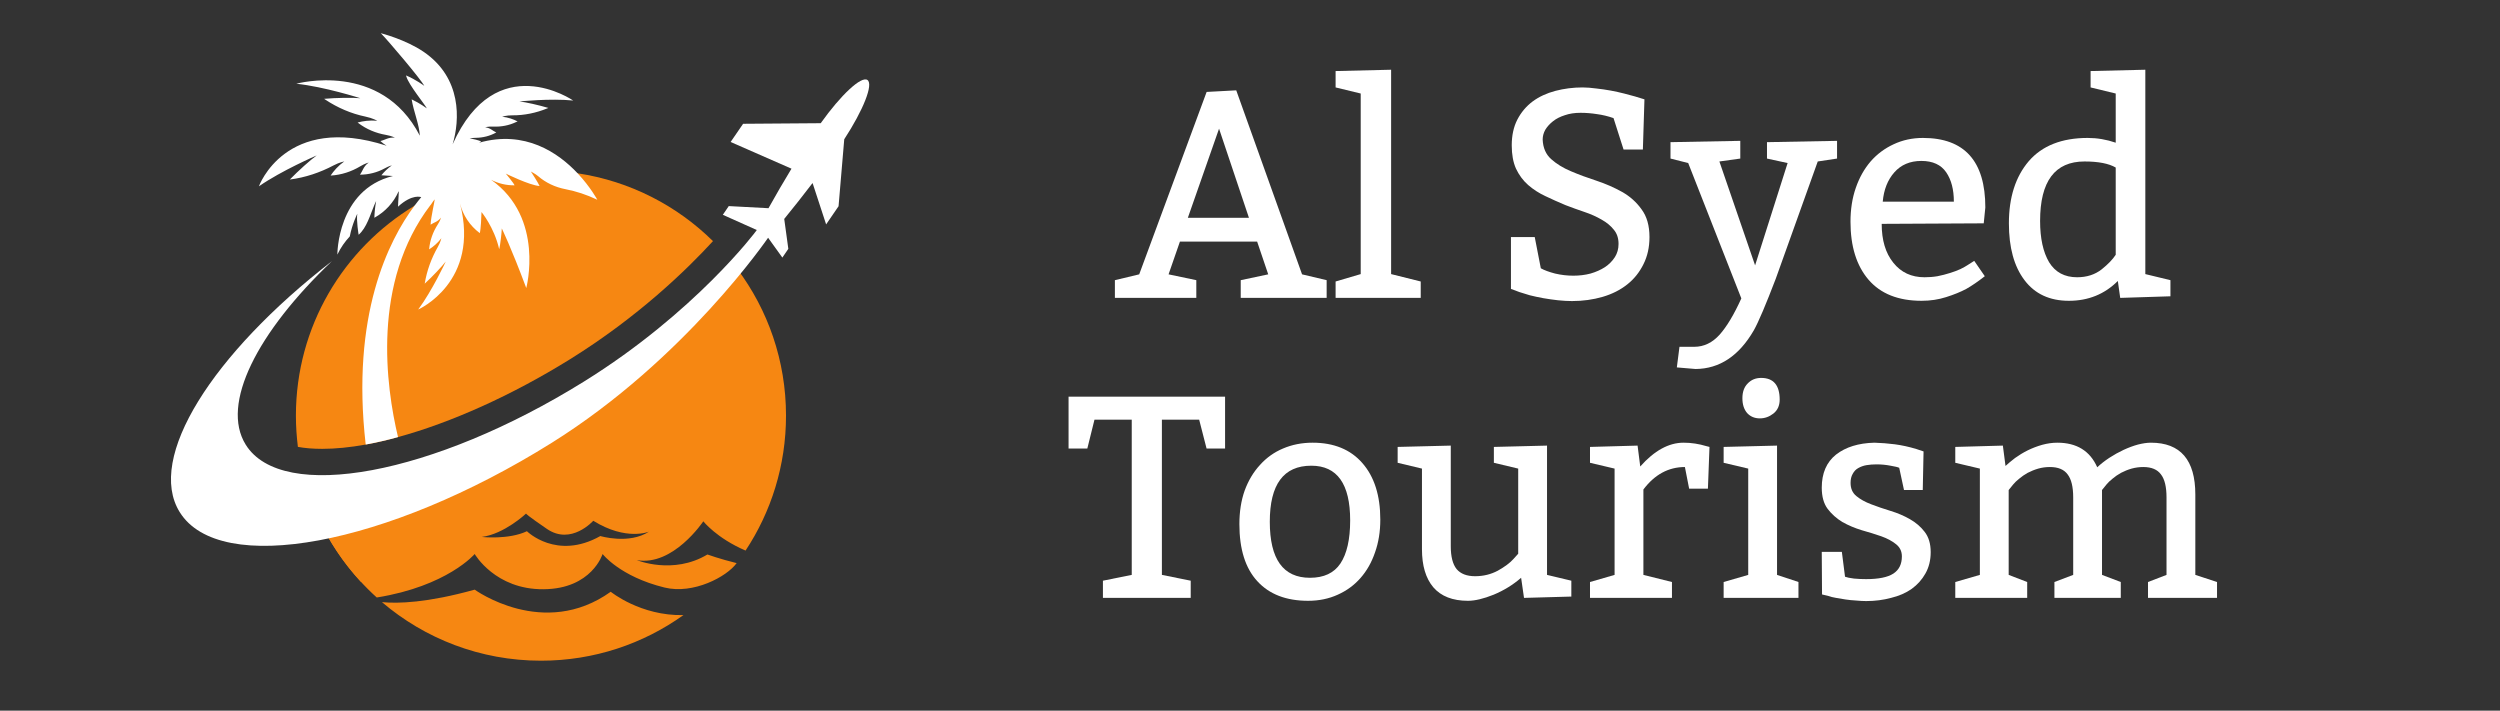
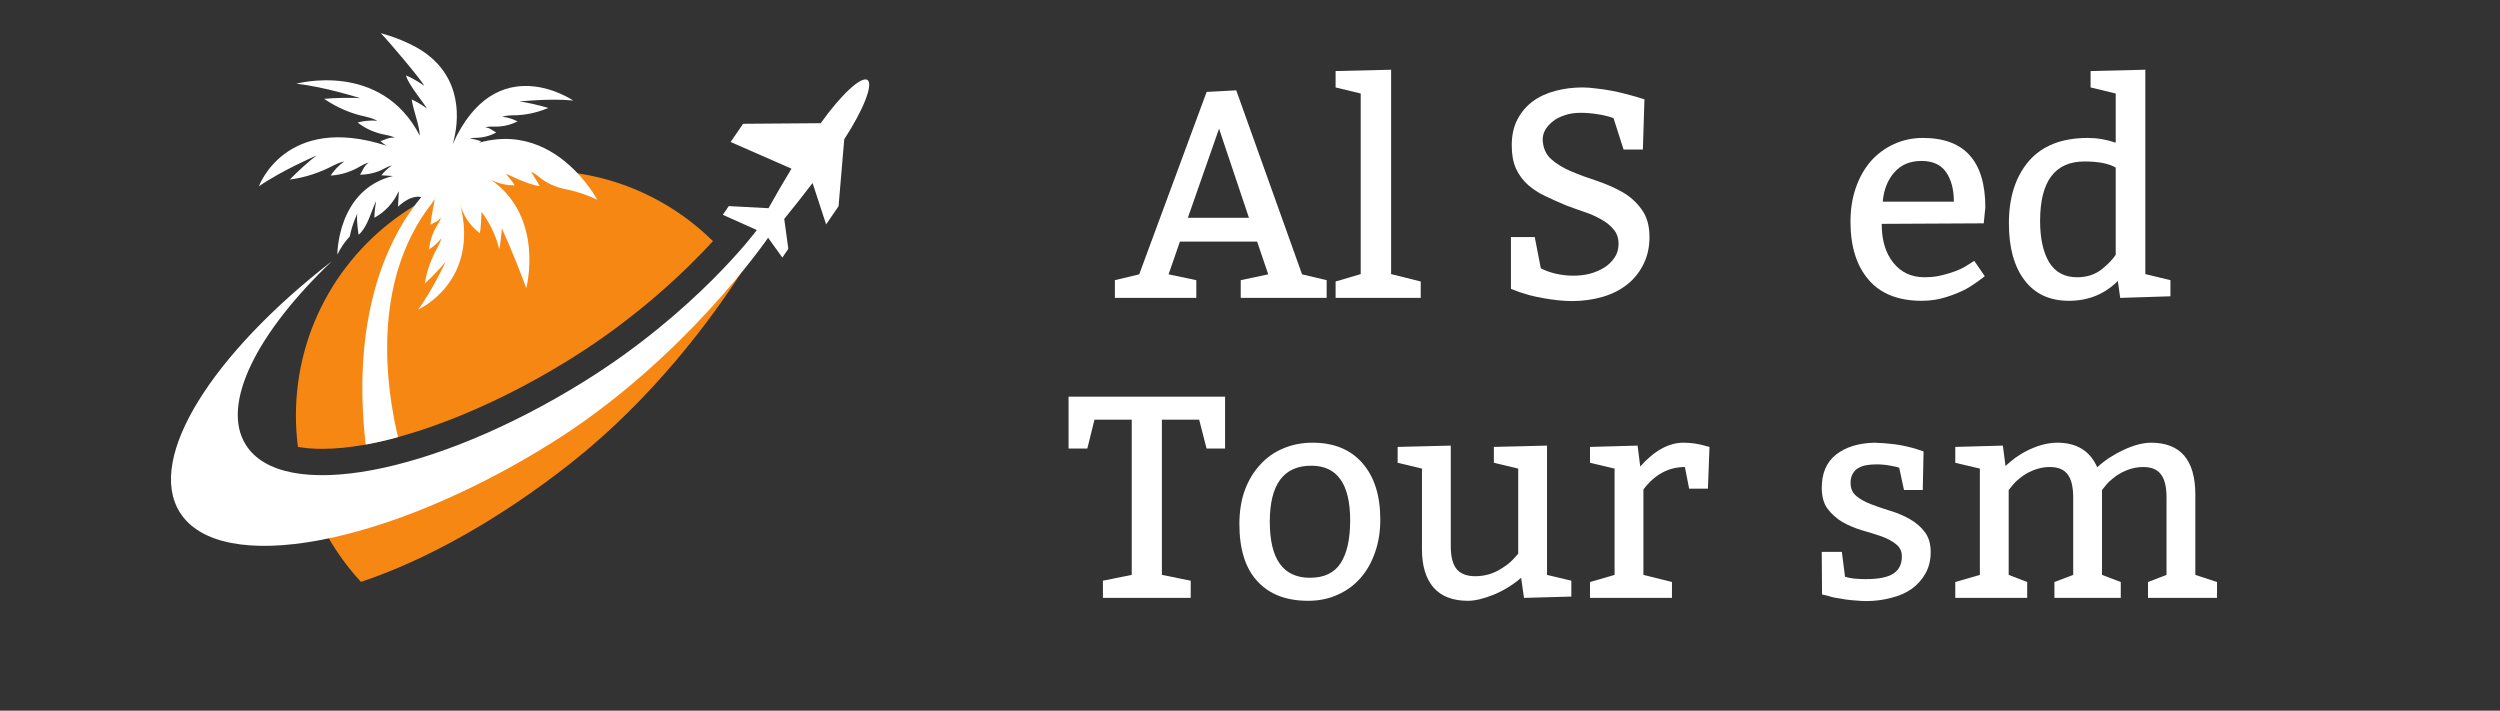
<svg xmlns="http://www.w3.org/2000/svg" width="197" zoomAndPan="magnify" viewBox="0 0 147.75 42" height="56" preserveAspectRatio="xMidYMid meet" version="1.0">
  <rect x="0" y="0" width="147.75" height="42" fill="#333333" stroke="none" />
  <defs>
    <g />
    <clipPath id="6ec45eeab3">
-       <path d="M 18 15 L 47 15 L 47 39.324 L 18 39.324 Z M 18 15 " clip-rule="nonzero" />
-     </clipPath>
+       </clipPath>
    <clipPath id="205acdb1f3">
      <path d="M 10 4 L 51.848 4 L 51.848 33 L 10 33 Z M 10 4 " clip-rule="nonzero" />
    </clipPath>
    <clipPath id="3b57231352">
      <path d="M 15 1.965 L 36 1.965 L 36 27 L 15 27 Z M 15 1.965 " clip-rule="nonzero" />
    </clipPath>
  </defs>
  <g clip-path="url(#6ec45eeab3)">
    <path fill="#f68712" d="M 28.473 31.734 C 29.801 31.559 31.066 30.375 31.09 30.352 C 31.086 30.359 31.133 30.445 32.328 31.262 C 33.762 32.242 35.062 30.777 35.062 30.777 C 37.016 31.992 38.359 31.418 38.359 31.418 C 37.172 32.191 35.48 31.68 35.48 31.68 C 32.891 33.137 31.141 31.395 31.141 31.395 C 30.055 31.91 28.473 31.734 28.473 31.734 Z M 18.797 30.586 C 19.625 32.391 20.812 33.996 22.266 35.312 C 26.441 34.641 28.055 32.742 28.055 32.742 C 28.055 32.742 29.262 34.848 32.121 34.824 C 34.98 34.805 35.613 32.742 35.613 32.742 C 35.613 32.742 36.633 34.074 39.273 34.723 C 40.969 35.141 42.957 34.086 43.535 33.281 L 43.539 33.281 C 42.523 33.031 41.809 32.77 41.809 32.77 C 39.773 33.992 37.633 33.102 37.633 33.102 C 39.781 33.488 41.566 30.809 41.566 30.809 C 41.566 30.809 42.34 31.797 44.062 32.539 C 45.574 30.254 46.453 27.512 46.453 24.566 C 46.453 21.312 45.383 18.309 43.57 15.891 C 43.32 16.066 43.035 16.301 42.672 16.691 C 39.707 19.891 35.469 23.043 32.164 25.109 C 27.641 27.934 22.895 29.77 18.797 30.586 Z M 22.574 35.586 C 25.105 37.742 28.387 39.047 31.973 39.047 C 35.113 39.047 38.02 38.047 40.391 36.352 C 37.859 36.41 36.094 34.973 36.094 34.973 C 32.129 37.812 28.055 34.848 28.055 34.848 C 25.234 35.633 23.508 35.676 22.574 35.586 " fill-opacity="1" fill-rule="nonzero" />
  </g>
  <path fill="#f68712" d="M 32.164 25.109 C 35.469 23.043 39.707 19.891 42.672 16.691 C 43.035 16.301 43.32 16.066 43.57 15.891 C 43.637 15.98 43.707 16.074 43.773 16.168 C 42.012 18.883 38.602 23.523 33.773 27.34 C 29.492 30.723 25.078 33.148 21.332 34.387 C 20.297 33.27 19.438 31.988 18.797 30.586 C 22.895 29.77 27.641 27.934 32.164 25.109 " fill-opacity="1" fill-rule="nonzero" />
  <path fill="#f68712" d="M 42.137 14.25 C 40.594 15.934 37.719 18.727 33.684 21.234 C 30.242 23.371 26.652 24.977 23.523 25.832 C 22.867 26.016 22.227 26.16 21.613 26.273 C 20.688 26.441 19.824 26.527 19.039 26.527 C 18.508 26.527 18.027 26.488 17.605 26.41 C 17.531 25.805 17.488 25.191 17.488 24.566 C 17.488 19.301 20.297 14.695 24.496 12.16 C 25.785 11.379 27.211 10.793 28.727 10.449 C 28.734 10.445 28.742 10.445 28.75 10.441 C 29.145 10.352 29.543 10.277 29.949 10.223 C 30.004 10.215 30.062 10.207 30.117 10.199 C 30.52 10.148 30.926 10.113 31.336 10.098 C 31.359 10.094 31.387 10.094 31.414 10.094 C 31.598 10.086 31.785 10.082 31.973 10.082 C 32.707 10.082 33.43 10.137 34.137 10.242 C 37.234 10.707 40.008 12.152 42.137 14.25 " fill-opacity="1" fill-rule="nonzero" />
  <g clip-path="url(#205acdb1f3)">
    <path fill="#ffffff" d="M 49.895 8.23 C 51.02 6.504 51.629 4.977 51.266 4.727 C 50.902 4.48 49.699 5.605 48.504 7.281 L 43.918 7.316 L 43.18 8.391 L 46.777 9.969 C 46.316 10.73 45.836 11.551 45.418 12.305 L 43.07 12.18 L 42.719 12.695 L 44.727 13.594 C 44.691 13.664 41.074 18.477 34.504 22.555 C 25.617 28.074 16.672 29.742 14.52 26.277 C 13.031 23.879 15.191 19.645 19.617 15.434 C 12.539 20.918 8.633 27.07 10.621 30.266 C 12.988 34.078 22.848 32.27 32.605 26.172 C 40.496 21.238 45.375 14.074 45.395 14.051 L 46.238 15.223 L 46.59 14.707 L 46.348 12.938 C 46.895 12.27 47.48 11.527 48.023 10.816 L 48.824 13.262 L 49.559 12.188 L 49.895 8.23 " fill-opacity="1" fill-rule="nonzero" />
  </g>
  <g clip-path="url(#3b57231352)">
    <path fill="#ffffff" d="M 31.797 10.406 C 32.258 10.805 32.82 11.066 33.418 11.18 C 34.055 11.305 34.648 11.496 35.301 11.805 C 35.301 11.805 34.902 11.059 34.137 10.242 C 32.996 9.027 31.027 7.668 28.316 8.434 C 28.355 8.406 28.398 8.383 28.438 8.355 C 28.242 8.281 28.016 8.215 27.758 8.188 C 27.758 8.188 27.895 8.148 28.117 8.145 C 28.535 8.141 28.949 8.039 29.316 7.836 L 29.328 7.828 C 29.105 7.727 28.984 7.559 28.672 7.523 C 28.672 7.523 28.852 7.469 29.141 7.48 C 29.613 7.504 30.09 7.414 30.516 7.207 C 30.543 7.199 30.566 7.188 30.59 7.176 C 30.352 7.051 30.043 6.938 29.676 6.898 C 29.676 6.898 29.93 6.812 30.281 6.816 C 30.984 6.82 31.68 6.676 32.332 6.41 C 32.359 6.402 32.387 6.391 32.41 6.379 C 31.84 6.211 31.07 6.035 30.699 5.996 C 30.699 5.996 32.527 5.805 33.875 5.941 C 33.875 5.941 29.32 2.797 26.75 8.527 C 27.18 7.098 27.305 4.605 25.031 3.059 C 23.965 2.332 22.504 1.961 22.504 1.961 C 22.906 2.359 24.898 4.711 25.074 5.074 C 25.059 5.062 24.57 4.699 23.996 4.457 C 24.004 4.484 24.012 4.512 24.02 4.539 C 24.176 5.039 25.117 6.184 25.227 6.406 C 25.227 6.406 24.828 6.109 24.328 5.871 C 24.445 6.594 24.781 7.367 24.812 8.02 C 22.52 3.562 17.512 4.949 17.512 4.949 C 19.16 5.121 21.297 5.805 21.297 5.805 C 20.844 5.762 19.883 5.777 19.156 5.84 C 19.18 5.855 19.203 5.871 19.23 5.891 C 19.949 6.367 20.75 6.715 21.598 6.891 C 22.016 6.977 22.297 7.137 22.297 7.137 C 21.848 7.098 21.453 7.152 21.133 7.242 L 21.172 7.27 C 21.652 7.637 22.219 7.871 22.812 7.973 C 23.145 8.031 23.34 8.137 23.34 8.137 C 22.957 8.098 22.77 8.27 22.48 8.336 C 22.492 8.348 22.504 8.359 22.52 8.371 C 22.621 8.461 22.73 8.539 22.848 8.613 C 16.859 6.676 15.301 11.012 15.301 11.012 C 16.645 10.078 18.68 9.203 18.719 9.184 C 18.348 9.449 17.633 10.09 17.125 10.613 C 17.129 10.613 17.133 10.613 17.137 10.609 C 18.043 10.492 18.914 10.199 19.719 9.773 C 20.066 9.59 20.348 9.539 20.348 9.539 C 19.98 9.801 19.723 10.102 19.539 10.375 C 19.547 10.375 19.555 10.375 19.562 10.375 C 20.176 10.336 20.766 10.145 21.293 9.828 C 21.57 9.66 21.777 9.609 21.789 9.609 C 21.477 9.832 21.449 10.082 21.273 10.324 L 21.285 10.324 C 21.793 10.32 22.293 10.195 22.738 9.949 C 22.977 9.816 23.148 9.777 23.16 9.773 C 22.902 9.957 22.699 10.16 22.539 10.359 C 22.777 10.371 23.004 10.387 23.223 10.402 C 19.918 11.215 19.938 15.047 19.938 15.047 C 20.133 14.637 20.383 14.281 20.672 13.973 C 20.816 13.223 21.117 12.633 21.117 12.633 C 21.051 13.012 21.195 13.879 21.195 13.875 C 21.672 13.461 21.875 12.703 22.121 12.121 C 22.184 11.969 22.23 11.883 22.23 11.883 C 22.164 12.25 22.133 12.578 22.125 12.867 C 22.129 12.867 22.133 12.863 22.137 12.863 C 22.762 12.516 23.262 11.977 23.551 11.32 C 23.598 11.211 23.527 11.906 23.523 12.215 C 24.375 11.434 24.895 11.652 24.895 11.652 C 24.77 11.801 24.637 11.973 24.496 12.16 C 22.965 14.211 20.734 18.625 21.613 26.273 C 22.227 26.16 22.867 26.016 23.523 25.832 C 22.809 22.84 21.953 16.68 25.449 12.109 C 25.449 12.141 25.578 11.902 25.691 11.781 C 25.711 11.797 25.465 12.836 25.449 13.266 L 25.449 13.277 C 25.656 13.137 25.867 13.117 26.062 12.859 C 26.062 12.871 26.016 13.047 25.867 13.273 C 25.586 13.711 25.41 14.203 25.363 14.719 C 25.359 14.723 25.359 14.73 25.359 14.738 C 25.594 14.59 25.855 14.379 26.086 14.078 C 26.082 14.09 26.031 14.324 25.871 14.602 C 25.492 15.27 25.227 15.996 25.102 16.754 C 25.102 16.758 25.098 16.762 25.098 16.766 C 25.551 16.352 26.109 15.762 26.344 15.457 C 26.328 15.492 25.539 17.184 24.715 18.293 C 24.715 18.293 28.395 16.668 27.184 12.023 C 27.359 12.723 27.77 13.336 28.344 13.77 C 28.348 13.773 28.352 13.777 28.355 13.781 C 28.422 13.523 28.445 12.852 28.457 12.531 C 28.457 12.531 29.199 13.426 29.496 14.703 L 29.508 14.711 C 29.566 14.465 29.645 13.805 29.656 13.5 C 29.656 13.5 30.203 14.613 31.102 17.023 C 31.102 17.023 32.211 12.875 29.023 10.625 C 29.445 10.844 29.918 10.957 30.398 10.953 L 30.41 10.953 C 30.34 10.785 29.953 10.348 29.895 10.262 C 29.895 10.262 31.301 10.953 31.875 10.992 L 31.891 10.996 C 31.805 10.797 31.402 10.176 31.375 10.137 C 31.375 10.137 31.652 10.281 31.797 10.406 " fill-opacity="1" fill-rule="nonzero" />
  </g>
  <g fill="#ffffff" fill-opacity="1">
    <g transform="translate(65.796, 17.605)">
      <g>
        <path d="M 0.094 0 L 0.094 -1.047 L 1.531 -1.391 L 5.516 -12.172 L 7.266 -12.266 L 11.156 -1.391 L 12.609 -1.047 L 12.609 0 L 7.531 0 L 7.531 -1.047 L 9.156 -1.391 L 8.5 -3.328 L 3.938 -3.328 L 3.266 -1.391 L 4.906 -1.047 L 4.906 0 Z M 6.25 -10 L 4.406 -4.734 L 8.016 -4.734 Z M 6.25 -10 " />
      </g>
    </g>
  </g>
  <g fill="#ffffff" fill-opacity="1">
    <g transform="translate(78.496, 17.605)">
      <g>
        <path d="M 3.719 -13.484 L 3.719 -1.406 L 5.469 -0.969 L 5.469 0 L 0.438 0 L 0.438 -0.969 L 1.922 -1.406 L 1.922 -12.078 L 0.438 -12.438 L 0.438 -13.406 Z M 3.719 -13.484 " />
      </g>
    </g>
  </g>
  <g fill="#ffffff" fill-opacity="1">
    <g transform="translate(84.049, 17.605)">
      <g />
    </g>
  </g>
  <g fill="#ffffff" fill-opacity="1">
    <g transform="translate(88.078, 17.605)">
      <g>
        <path d="M 2.625 -3.594 L 2.984 -1.75 C 3.191 -1.633 3.473 -1.531 3.828 -1.438 C 4.191 -1.352 4.551 -1.312 4.906 -1.312 C 5.258 -1.312 5.598 -1.352 5.922 -1.438 C 6.242 -1.531 6.523 -1.656 6.766 -1.812 C 7.016 -1.977 7.211 -2.176 7.359 -2.406 C 7.504 -2.633 7.578 -2.895 7.578 -3.188 C 7.578 -3.531 7.484 -3.812 7.297 -4.031 C 7.117 -4.258 6.879 -4.457 6.578 -4.625 C 6.273 -4.801 5.938 -4.953 5.562 -5.078 C 5.195 -5.203 4.82 -5.336 4.438 -5.484 C 4.02 -5.66 3.625 -5.836 3.25 -6.016 C 2.875 -6.191 2.535 -6.41 2.234 -6.672 C 1.93 -6.941 1.691 -7.266 1.516 -7.641 C 1.348 -8.016 1.266 -8.473 1.266 -9.016 C 1.266 -9.598 1.375 -10.102 1.594 -10.531 C 1.82 -10.969 2.125 -11.328 2.5 -11.609 C 2.883 -11.891 3.332 -12.098 3.844 -12.234 C 4.352 -12.367 4.891 -12.438 5.453 -12.438 C 5.703 -12.438 5.973 -12.414 6.266 -12.375 C 6.555 -12.344 6.844 -12.301 7.125 -12.25 C 7.406 -12.195 7.664 -12.141 7.906 -12.078 C 8.156 -12.016 8.367 -11.957 8.547 -11.906 L 9.109 -11.734 L 9.016 -8.766 L 7.875 -8.766 L 7.281 -10.625 C 6.957 -10.738 6.633 -10.816 6.312 -10.859 C 5.988 -10.91 5.66 -10.938 5.328 -10.938 C 4.984 -10.938 4.676 -10.891 4.406 -10.797 C 4.133 -10.711 3.898 -10.594 3.703 -10.438 C 3.516 -10.289 3.363 -10.125 3.25 -9.938 C 3.145 -9.75 3.094 -9.555 3.094 -9.359 C 3.113 -8.867 3.281 -8.484 3.594 -8.203 C 3.906 -7.922 4.297 -7.68 4.766 -7.484 C 5.234 -7.285 5.738 -7.098 6.281 -6.922 C 6.82 -6.742 7.32 -6.523 7.781 -6.266 C 8.25 -6.004 8.633 -5.66 8.938 -5.234 C 9.25 -4.816 9.406 -4.27 9.406 -3.594 C 9.406 -2.988 9.285 -2.453 9.047 -1.984 C 8.816 -1.516 8.5 -1.117 8.094 -0.797 C 7.688 -0.473 7.203 -0.227 6.641 -0.062 C 6.078 0.102 5.473 0.188 4.828 0.188 C 4.578 0.188 4.301 0.172 4 0.141 C 3.707 0.109 3.414 0.066 3.125 0.016 C 2.844 -0.035 2.578 -0.094 2.328 -0.156 C 2.086 -0.227 1.883 -0.289 1.719 -0.344 L 1.219 -0.531 L 1.219 -3.594 Z M 2.625 -3.594 " />
      </g>
    </g>
  </g>
  <g fill="#ffffff" fill-opacity="1">
    <g transform="translate(98.554, 17.605)">
      <g>
-         <path d="M 4.297 -9.281 L 4.297 -8.234 L 3.062 -8.062 L 5.172 -1.922 L 7.094 -7.969 L 5.875 -8.234 L 5.875 -9.203 L 10.016 -9.281 L 10.016 -8.234 L 8.875 -8.062 L 6.391 -1.125 C 5.805 0.406 5.375 1.422 5.094 1.922 C 4.219 3.43 3.07 4.191 1.656 4.203 L 0.547 4.109 L 0.703 2.891 L 1.578 2.891 C 2.148 2.891 2.648 2.648 3.078 2.172 C 3.504 1.691 3.93 0.977 4.359 0.031 L 1.219 -7.969 L 0.172 -8.234 L 0.172 -9.203 Z M 4.297 -9.281 " />
-       </g>
+         </g>
    </g>
  </g>
  <g fill="#ffffff" fill-opacity="1">
    <g transform="translate(108.661, 17.605)">
      <g>
        <path d="M 8.578 -4.406 L 2.547 -4.375 C 2.547 -3.414 2.773 -2.648 3.234 -2.078 C 3.691 -1.504 4.305 -1.219 5.078 -1.219 C 5.336 -1.219 5.594 -1.238 5.844 -1.281 C 6.102 -1.332 6.348 -1.395 6.578 -1.469 C 6.805 -1.539 7.016 -1.617 7.203 -1.703 C 7.391 -1.797 7.547 -1.883 7.672 -1.969 L 8.016 -2.188 L 8.641 -1.281 C 8.242 -0.969 7.879 -0.719 7.547 -0.531 C 7.211 -0.352 6.816 -0.191 6.359 -0.047 C 5.91 0.098 5.426 0.172 4.906 0.172 C 3.531 0.172 2.484 -0.242 1.766 -1.078 C 1.055 -1.91 0.703 -3.051 0.703 -4.5 C 0.703 -5.227 0.805 -5.895 1.016 -6.5 C 1.223 -7.102 1.516 -7.625 1.891 -8.062 C 2.273 -8.5 2.727 -8.836 3.25 -9.078 C 3.781 -9.328 4.359 -9.453 4.984 -9.453 C 7.441 -9.453 8.672 -8.082 8.672 -5.344 Z M 2.609 -5.688 L 6.812 -5.688 C 6.812 -6.406 6.66 -6.984 6.359 -7.422 C 6.055 -7.867 5.566 -8.094 4.891 -8.094 C 4.223 -8.094 3.691 -7.867 3.297 -7.422 C 2.898 -6.973 2.672 -6.395 2.609 -5.688 Z M 2.609 -5.688 " />
      </g>
    </g>
  </g>
  <g fill="#ffffff" fill-opacity="1">
    <g transform="translate(117.945, 17.605)">
      <g>
        <path d="M 8.844 -13.484 L 8.844 -1.406 L 10.328 -1.047 L 10.328 -0.094 L 7.359 0 L 7.219 -1 C 6.438 -0.219 5.473 0.172 4.328 0.172 C 3.191 0.172 2.316 -0.234 1.703 -1.047 C 1.086 -1.859 0.781 -2.977 0.781 -4.406 C 0.781 -5.938 1.172 -7.16 1.953 -8.078 C 2.742 -8.992 3.906 -9.453 5.438 -9.453 C 6 -9.453 6.551 -9.359 7.094 -9.172 L 7.094 -12.078 L 5.609 -12.438 L 5.609 -13.406 Z M 7.094 -2.547 L 7.094 -7.703 C 6.688 -7.941 6.07 -8.062 5.25 -8.062 C 3.5 -8.062 2.625 -6.891 2.625 -4.547 C 2.625 -3.523 2.801 -2.711 3.156 -2.109 C 3.52 -1.516 4.07 -1.219 4.812 -1.219 C 5.383 -1.219 5.867 -1.375 6.266 -1.688 C 6.641 -1.988 6.914 -2.273 7.094 -2.547 Z M 7.094 -2.547 " />
      </g>
    </g>
  </g>
  <g fill="#ffffff" fill-opacity="1">
    <g transform="translate(62.98, 35.335)">
      <g>
        <path d="M 7.391 -1.016 L 7.391 0 L 2.203 0 L 2.203 -1.016 L 3.906 -1.359 L 3.906 -10.531 L 1.703 -10.531 L 1.281 -8.828 L 0.172 -8.828 L 0.172 -11.891 L 9.422 -11.891 L 9.422 -8.828 L 8.328 -8.828 L 7.891 -10.531 L 5.688 -10.531 L 5.688 -1.359 Z M 7.391 -1.016 " />
      </g>
    </g>
  </g>
  <g fill="#ffffff" fill-opacity="1">
    <g transform="translate(72.576, 35.335)">
      <g>
        <path d="M 0.672 -4.359 C 0.672 -5.086 0.773 -5.75 0.984 -6.344 C 1.203 -6.938 1.504 -7.441 1.891 -7.859 C 2.273 -8.285 2.727 -8.609 3.25 -8.828 C 3.781 -9.055 4.363 -9.172 5 -9.172 C 6.258 -9.172 7.238 -8.77 7.938 -7.969 C 8.645 -7.164 9 -6.051 9 -4.625 C 9 -3.914 8.895 -3.27 8.688 -2.688 C 8.488 -2.102 8.203 -1.598 7.828 -1.172 C 7.461 -0.754 7.016 -0.426 6.484 -0.188 C 5.961 0.051 5.379 0.172 4.734 0.172 C 3.441 0.172 2.441 -0.211 1.734 -0.984 C 1.023 -1.754 0.672 -2.879 0.672 -4.359 Z M 4.922 -7.812 C 3.285 -7.812 2.469 -6.707 2.469 -4.5 C 2.469 -2.289 3.258 -1.188 4.844 -1.188 C 5.664 -1.188 6.266 -1.469 6.641 -2.031 C 7.023 -2.602 7.219 -3.453 7.219 -4.578 C 7.219 -6.734 6.453 -7.812 4.922 -7.812 Z M 4.922 -7.812 " />
      </g>
    </g>
  </g>
  <g fill="#ffffff" fill-opacity="1">
    <g transform="translate(82.257, 35.335)">
      <g>
        <path d="M 9.172 -9 L 9.172 -1.359 L 10.609 -1.016 L 10.609 -0.078 L 7.812 0 L 7.641 -1.188 C 7.16 -0.77 6.617 -0.438 6.016 -0.188 C 5.422 0.051 4.914 0.172 4.5 0.172 C 3.594 0.172 2.91 -0.094 2.453 -0.625 C 2.004 -1.156 1.781 -1.906 1.781 -2.875 L 1.781 -7.641 L 0.344 -7.984 L 0.344 -8.922 L 3.484 -9 L 3.484 -3.047 C 3.484 -2.441 3.598 -1.992 3.828 -1.703 C 4.066 -1.422 4.43 -1.281 4.922 -1.281 C 5.41 -1.281 5.859 -1.391 6.266 -1.609 C 6.672 -1.836 6.973 -2.062 7.172 -2.281 L 7.469 -2.609 L 7.469 -7.641 L 6.031 -7.984 L 6.031 -8.922 Z M 9.172 -9 " />
      </g>
    </g>
  </g>
  <g fill="#ffffff" fill-opacity="1">
    <g transform="translate(93.297, 35.335)">
      <g>
        <path d="M 3.484 -9 L 3.641 -7.766 C 4.473 -8.703 5.328 -9.172 6.203 -9.172 C 6.66 -9.172 7.109 -9.102 7.547 -8.969 L 7.734 -8.922 L 7.641 -6.453 L 6.531 -6.453 L 6.281 -7.734 C 5.312 -7.734 4.492 -7.289 3.828 -6.406 L 3.828 -1.359 L 5.516 -0.938 L 5.516 0 L 0.672 0 L 0.672 -0.938 L 2.125 -1.359 L 2.125 -7.641 L 0.672 -7.984 L 0.672 -8.922 Z M 3.484 -9 " />
      </g>
    </g>
  </g>
  <g fill="#ffffff" fill-opacity="1">
    <g transform="translate(101.195, 35.335)">
      <g>
-         <path d="M 2.891 -13 C 3.617 -13 3.984 -12.57 3.984 -11.719 C 3.984 -11.363 3.859 -11.086 3.609 -10.891 C 3.367 -10.703 3.102 -10.609 2.812 -10.609 C 2.508 -10.609 2.258 -10.711 2.062 -10.922 C 1.875 -11.141 1.781 -11.43 1.781 -11.797 C 1.781 -12.172 1.883 -12.461 2.094 -12.672 C 2.301 -12.891 2.566 -13 2.891 -13 Z M 3.828 -9 L 3.828 -1.359 L 5.094 -0.938 L 5.094 0 L 0.672 0 L 0.672 -0.938 L 2.125 -1.359 L 2.125 -7.641 L 0.672 -7.984 L 0.672 -8.922 Z M 3.828 -9 " />
-       </g>
+         </g>
    </g>
  </g>
  <g fill="#ffffff" fill-opacity="1">
    <g transform="translate(106.885, 35.335)">
      <g>
        <path d="M 0.781 -2.719 L 1.969 -2.719 L 2.156 -1.25 C 2.27 -1.207 2.445 -1.172 2.688 -1.141 C 2.938 -1.117 3.176 -1.109 3.406 -1.109 C 4.145 -1.109 4.68 -1.219 5.016 -1.438 C 5.348 -1.656 5.516 -1.992 5.516 -2.453 C 5.516 -2.754 5.398 -2.992 5.172 -3.172 C 4.941 -3.359 4.648 -3.516 4.297 -3.641 C 3.941 -3.766 3.555 -3.883 3.141 -4 C 2.734 -4.125 2.352 -4.285 2 -4.484 C 1.656 -4.691 1.363 -4.953 1.125 -5.266 C 0.895 -5.578 0.781 -5.992 0.781 -6.516 C 0.781 -7.367 1.062 -8.02 1.625 -8.469 C 2.195 -8.914 2.953 -9.148 3.891 -9.172 C 4.285 -9.16 4.688 -9.129 5.094 -9.078 C 5.508 -9.023 5.938 -8.93 6.375 -8.797 L 6.797 -8.656 L 6.75 -6.375 L 5.641 -6.375 L 5.359 -7.688 C 5.273 -7.727 5.102 -7.77 4.844 -7.812 C 4.582 -7.863 4.305 -7.891 4.016 -7.891 C 3.805 -7.891 3.609 -7.875 3.422 -7.844 C 3.242 -7.812 3.082 -7.754 2.938 -7.672 C 2.801 -7.598 2.691 -7.484 2.609 -7.328 C 2.523 -7.18 2.484 -7.004 2.484 -6.797 C 2.484 -6.461 2.598 -6.203 2.828 -6.016 C 3.055 -5.828 3.348 -5.664 3.703 -5.531 C 4.055 -5.395 4.438 -5.266 4.844 -5.141 C 5.258 -5.016 5.641 -4.852 5.984 -4.656 C 6.336 -4.457 6.629 -4.207 6.859 -3.906 C 7.098 -3.602 7.219 -3.203 7.219 -2.703 C 7.219 -2.223 7.113 -1.801 6.906 -1.438 C 6.707 -1.082 6.438 -0.781 6.094 -0.531 C 5.75 -0.289 5.344 -0.113 4.875 0 C 4.414 0.125 3.926 0.188 3.406 0.188 C 3.219 0.188 3.02 0.176 2.812 0.156 C 2.602 0.145 2.395 0.125 2.188 0.094 C 1.988 0.062 1.801 0.031 1.625 0 C 1.445 -0.031 1.301 -0.066 1.188 -0.109 L 0.797 -0.203 Z M 0.781 -2.719 " />
      </g>
    </g>
  </g>
  <g fill="#ffffff" fill-opacity="1">
    <g transform="translate(114.885, 35.335)">
      <g>
        <path d="M 3.484 -9 L 3.641 -7.797 C 3.797 -7.941 3.984 -8.098 4.203 -8.266 C 4.43 -8.43 4.68 -8.582 4.953 -8.719 C 5.223 -8.852 5.508 -8.961 5.812 -9.047 C 6.113 -9.129 6.41 -9.172 6.703 -9.172 C 7.848 -9.172 8.633 -8.688 9.062 -7.719 C 9.27 -7.914 9.508 -8.102 9.781 -8.281 C 10.051 -8.457 10.332 -8.613 10.625 -8.75 C 10.914 -8.883 11.195 -8.988 11.469 -9.062 C 11.75 -9.133 12.004 -9.172 12.234 -9.172 C 13.984 -9.172 14.859 -8.148 14.859 -6.109 L 14.859 -1.359 L 16.141 -0.938 L 16.141 0 L 12.062 0 L 12.062 -0.938 L 13.156 -1.359 L 13.156 -5.938 C 13.156 -6.562 13.047 -7.016 12.828 -7.297 C 12.617 -7.586 12.27 -7.734 11.781 -7.734 C 11.551 -7.734 11.32 -7.703 11.094 -7.641 C 10.875 -7.578 10.664 -7.492 10.469 -7.391 C 10.281 -7.285 10.113 -7.172 9.969 -7.047 C 9.82 -6.93 9.703 -6.816 9.609 -6.703 L 9.344 -6.375 L 9.344 -1.359 L 10.453 -0.938 L 10.453 0 L 6.531 0 L 6.531 -0.938 L 7.641 -1.359 L 7.641 -5.938 C 7.641 -6.562 7.531 -7.016 7.312 -7.297 C 7.102 -7.586 6.754 -7.734 6.266 -7.734 C 6.023 -7.734 5.797 -7.703 5.578 -7.641 C 5.359 -7.578 5.148 -7.492 4.953 -7.391 C 4.766 -7.285 4.598 -7.172 4.453 -7.047 C 4.305 -6.93 4.188 -6.816 4.094 -6.703 L 3.828 -6.375 L 3.828 -1.359 L 4.922 -0.938 L 4.922 0 L 0.672 0 L 0.672 -0.938 L 2.125 -1.359 L 2.125 -7.641 L 0.672 -7.984 L 0.672 -8.922 Z M 3.484 -9 " />
      </g>
    </g>
  </g>
</svg>